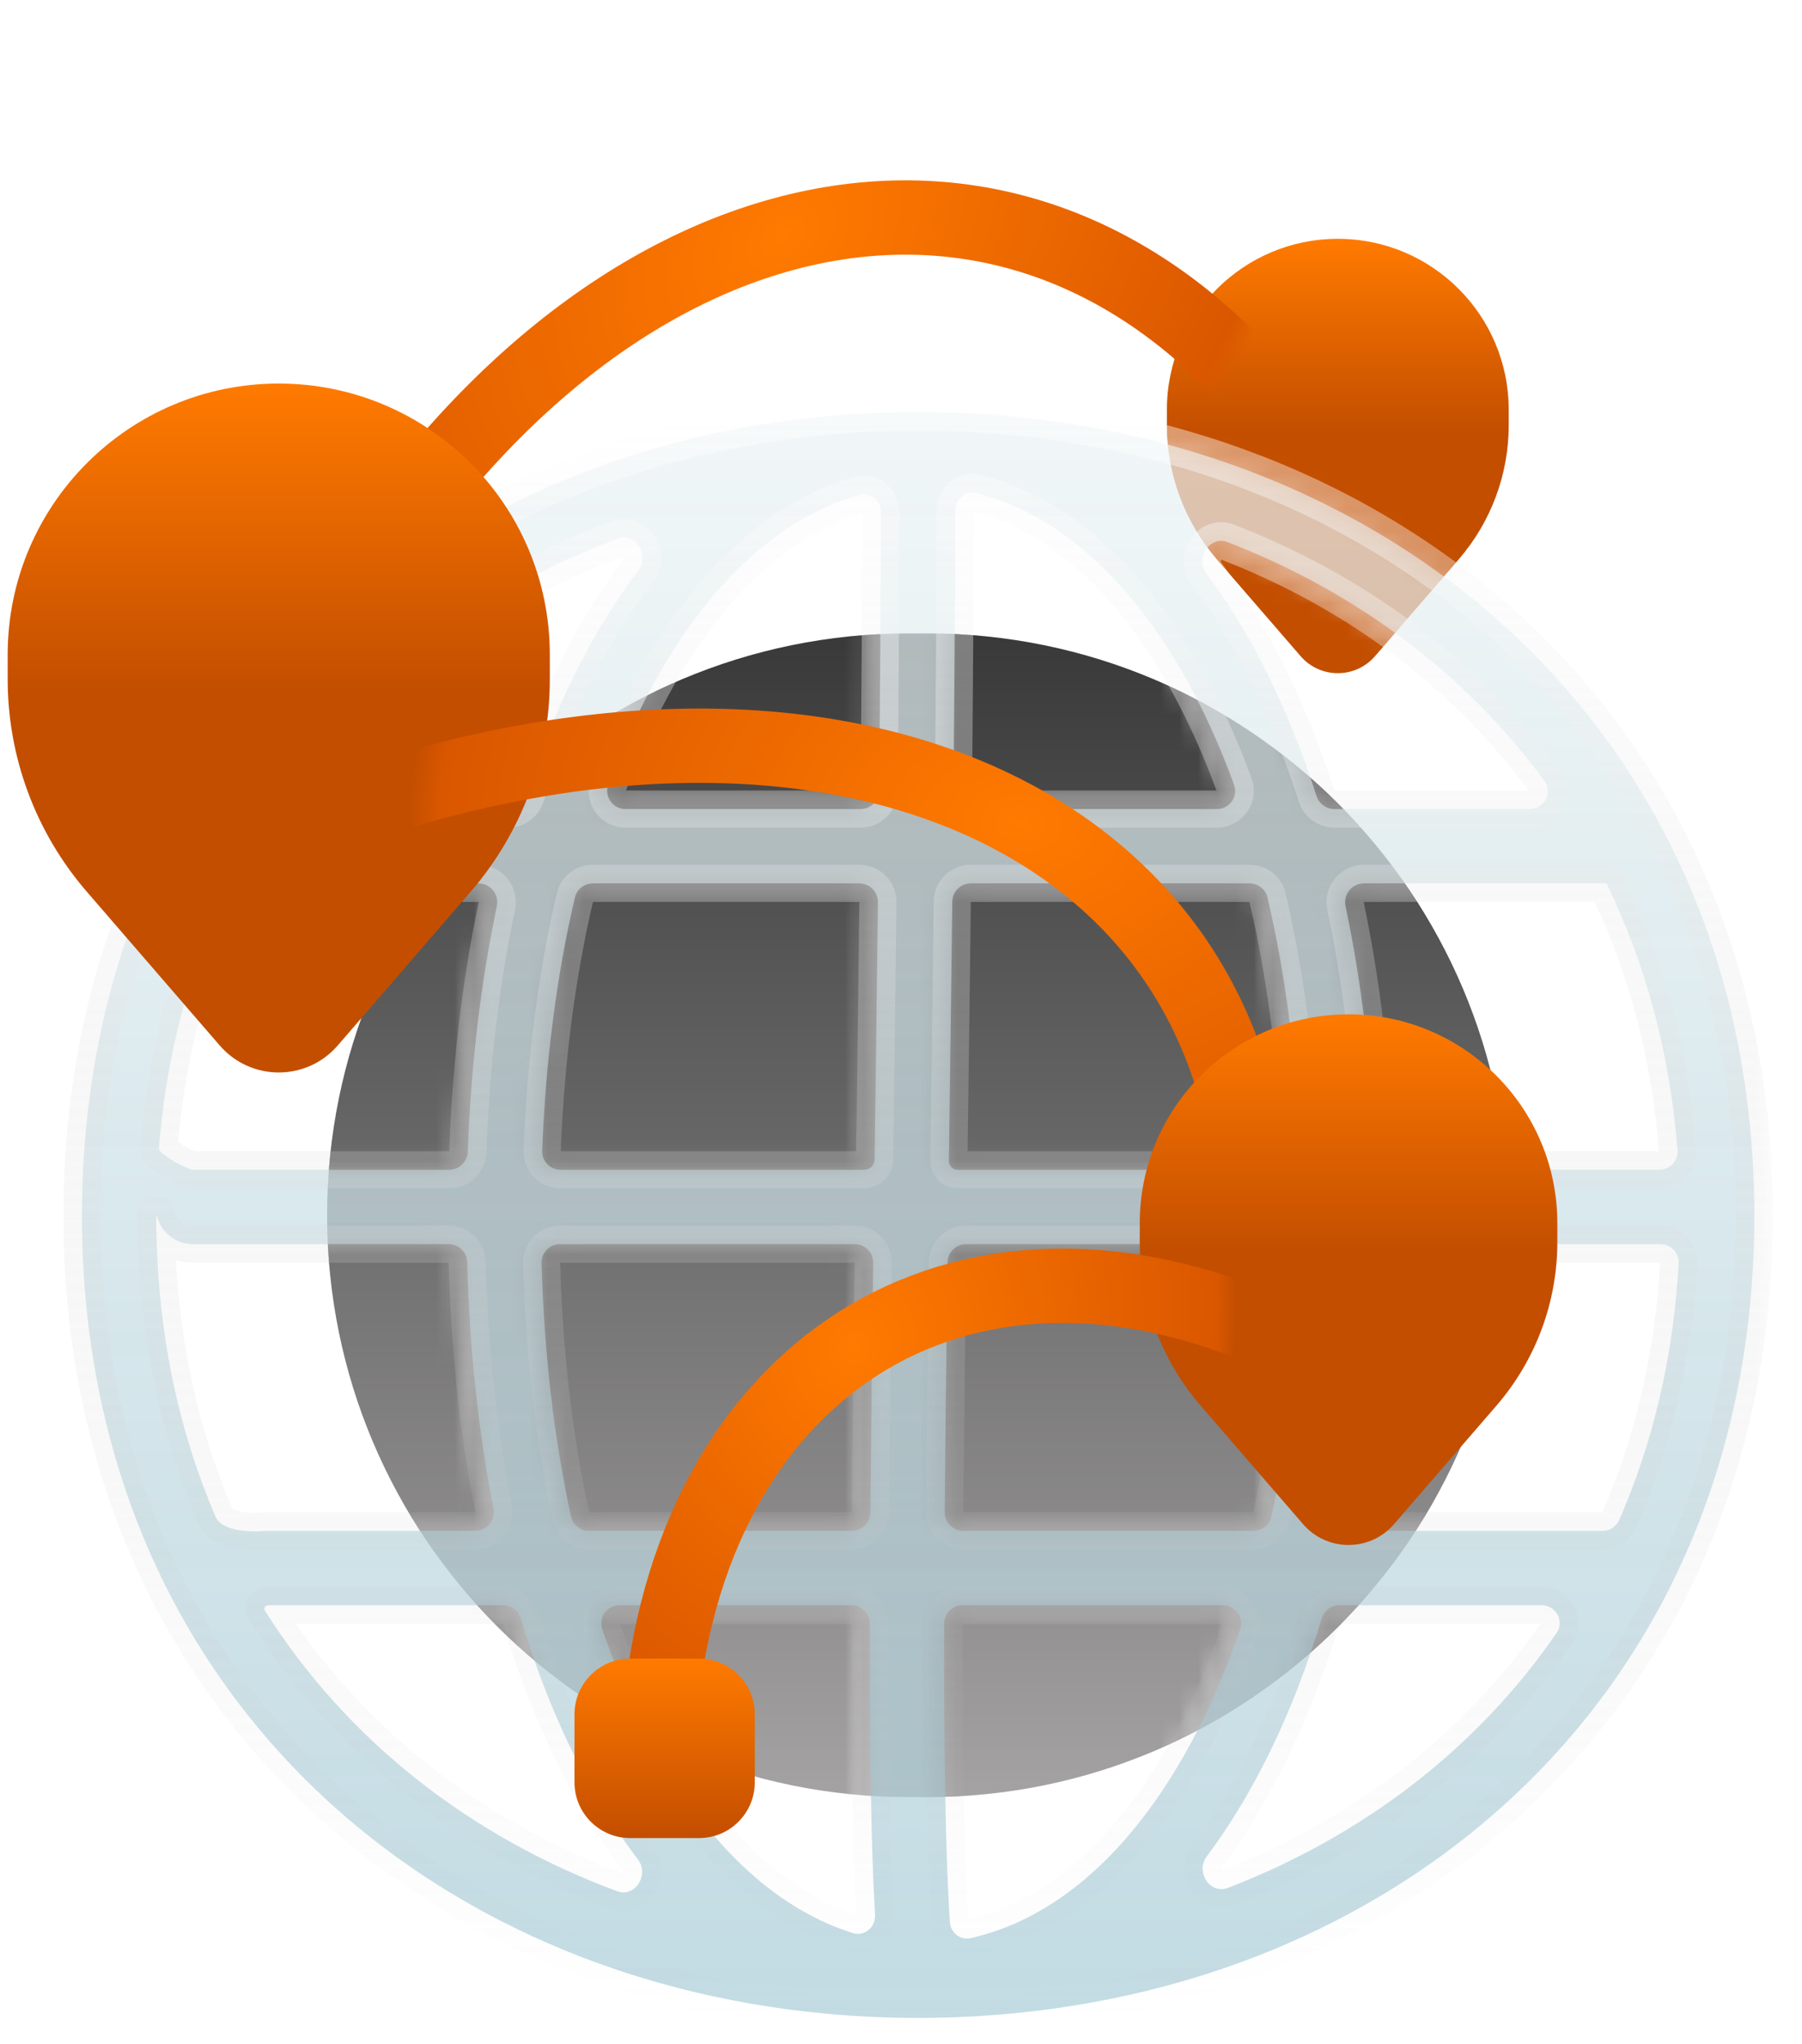
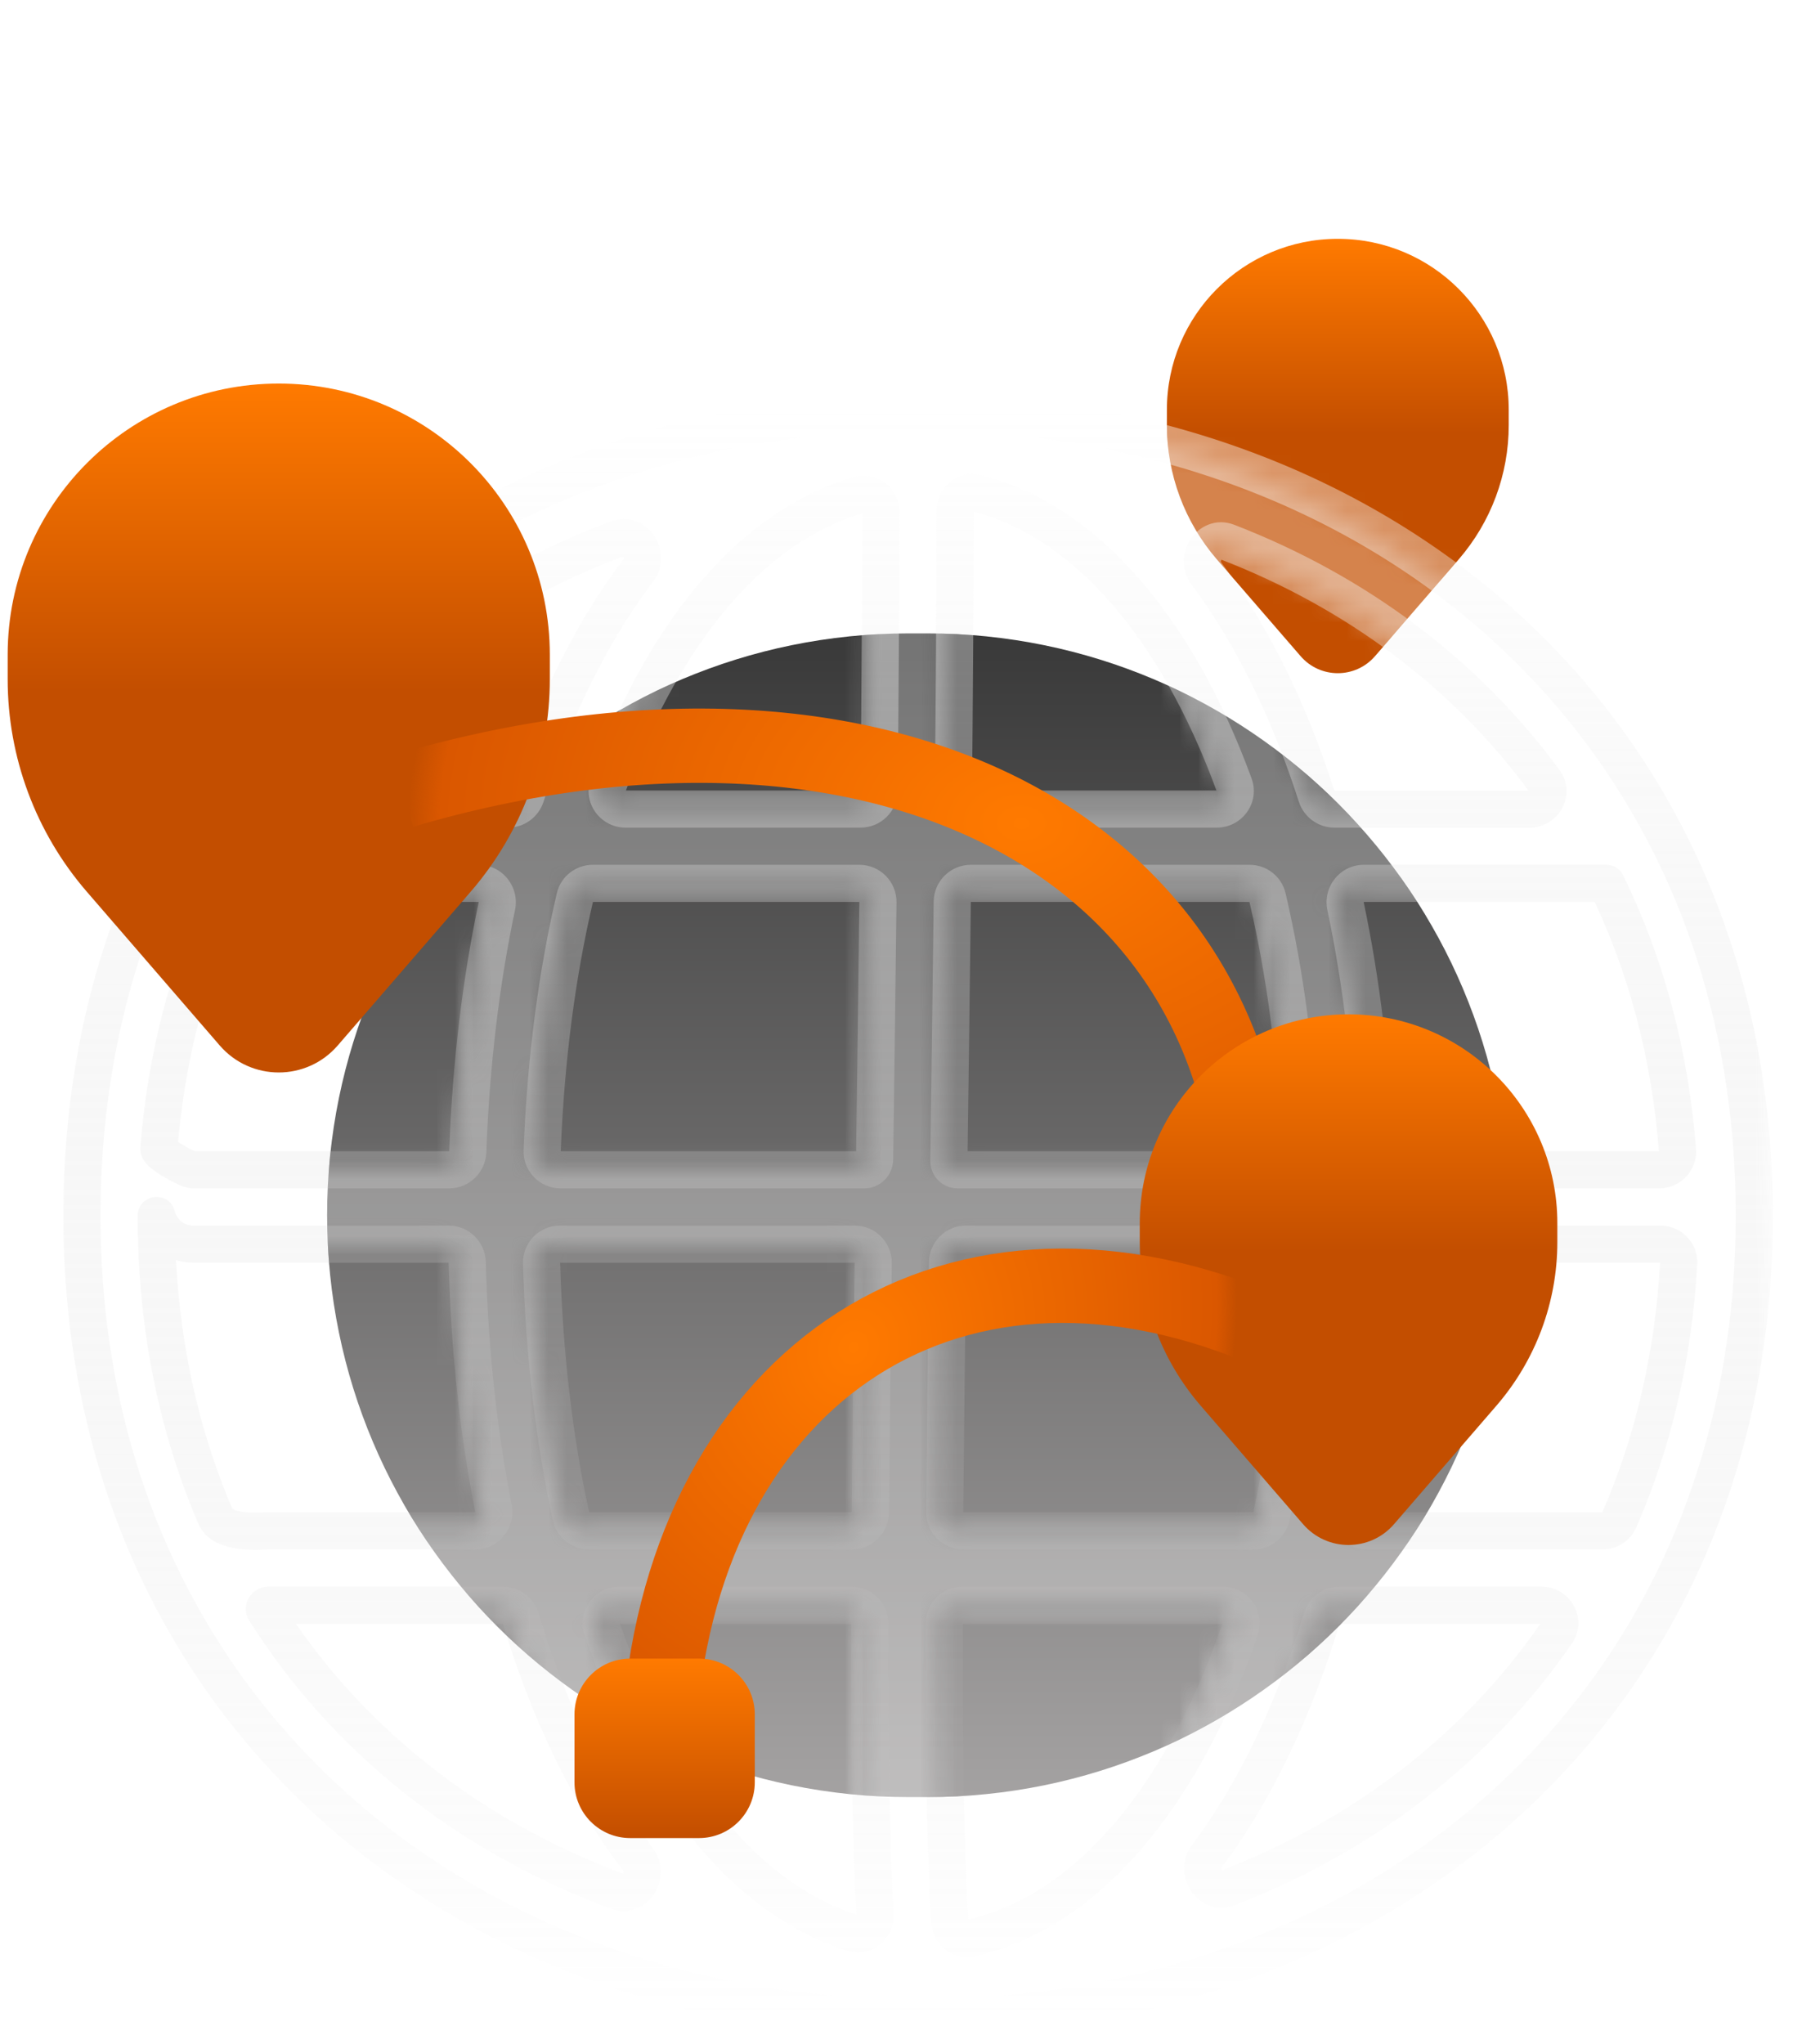
<svg xmlns="http://www.w3.org/2000/svg" width="97" height="110" viewBox="0 0 97 110" fill="none">
  <g clip-path="url(#clip0_1085_8336)">
    <mask id="mask0_1085_8336" style="mask-type:alpha" maskUnits="userSpaceOnUse" x="3" y="21" width="93" height="89">
      <path fill-rule="evenodd" clip-rule="evenodd" d="M47.079 62.398H47.075H47.031L47.079 62.398V62.398ZM46.084 61.953H30.184C30.378 57.02 30.984 52.53 31.917 48.539H46.258C46.205 53.128 46.144 57.619 46.084 61.953ZM49.422 21.17L49.535 21.171H49.538L49.585 21.17H49.587C49.656 21.17 49.725 21.171 49.794 21.172V21.172C74.798 21.34 95.432 38.478 95.432 65.423C95.432 92.371 74.795 109.42 49.803 109.592C49.731 109.593 49.659 109.594 49.587 109.594H49.585H49.528H49.526H49.421C24.259 109.594 3.411 92.51 3.411 65.423C3.411 38.343 24.251 21.17 49.422 21.17ZM69.021 67.953H52.004C51.971 70.434 51.941 72.846 51.914 75.176C51.89 77.322 51.869 79.394 51.853 81.384L67.462 81.383C68.335 77.373 68.882 72.88 69.021 67.953ZM65.798 87.383H51.821C51.808 94.155 51.887 99.615 52.125 103.303C56.001 102.403 59.788 99.383 62.868 93.971C63.964 92.045 64.951 89.844 65.798 87.383ZM45.852 81.383C45.868 79.362 45.89 77.266 45.914 75.108C45.941 72.796 45.971 70.407 46.003 67.953H30.152C30.292 72.88 30.839 77.373 31.712 81.383H45.852ZM30.146 67.953C30.146 67.953 30.145 67.953 30.145 67.953L30.145 67.953C30.146 67.953 30.146 67.953 30.146 67.953ZM33.364 87.35C33.364 87.35 33.364 87.351 33.364 87.351ZM45.82 87.383H33.375C34.222 89.844 35.209 92.045 36.305 93.971C39.134 98.941 42.561 101.895 46.1 103.04C45.878 99.147 45.809 93.768 45.821 87.385C45.821 87.385 45.821 87.384 45.821 87.383C45.821 87.383 45.82 87.383 45.82 87.383ZM45.821 87.385C45.821 87.384 45.821 87.384 45.821 87.384C45.821 87.383 45.821 87.383 45.821 87.383V87.385ZM25.58 81.362C24.769 77.247 24.278 72.763 24.151 67.964C24.15 67.96 24.15 67.959 24.149 67.958C24.149 67.957 24.148 67.956 24.147 67.954C24.146 67.953 24.145 67.953 24.145 67.953C24.145 67.953 24.145 67.953 24.145 67.953H10.385C10.067 67.953 9.761 67.904 9.473 67.812C9.733 72.705 10.79 77.184 12.506 81.19C12.525 81.204 12.624 81.281 12.941 81.342C13.339 81.419 13.828 81.418 14.226 81.39C14.297 81.385 14.368 81.383 14.44 81.383H25.572C25.572 81.383 25.572 81.383 25.572 81.383C25.573 81.383 25.573 81.383 25.573 81.383C25.573 81.383 25.573 81.383 25.574 81.383C25.574 81.383 25.574 81.383 25.573 81.383C25.573 81.383 25.573 81.383 25.573 81.383C25.574 81.382 25.575 81.381 25.576 81.38C25.578 81.377 25.58 81.374 25.58 81.371L25.581 81.369C25.581 81.368 25.581 81.366 25.58 81.362ZM25.573 81.383C25.573 81.383 25.573 81.383 25.572 81.383C25.573 81.383 25.573 81.383 25.573 81.383C25.573 81.383 25.573 81.383 25.573 81.383ZM33.534 100.826C33.535 100.825 33.536 100.824 33.536 100.823C33.556 100.793 33.565 100.758 33.565 100.732C33.566 100.72 33.564 100.712 33.562 100.706C33.56 100.7 33.556 100.691 33.547 100.678C32.67 99.523 31.851 98.274 31.091 96.939C29.501 94.147 28.151 90.948 27.074 87.394C27.073 87.389 27.07 87.386 27.067 87.384C27.067 87.383 27.066 87.383 27.066 87.383C27.066 87.383 27.066 87.383 27.066 87.383H15.926C20.177 93.522 26.28 98.122 33.534 100.826ZM33.57 100.84C33.571 100.84 33.571 100.84 33.572 100.84ZM72.099 87.394C71.023 90.948 69.672 94.147 68.083 96.939C67.361 98.207 66.585 99.399 65.757 100.505C65.748 100.518 65.744 100.527 65.742 100.533C65.74 100.539 65.739 100.547 65.739 100.559C65.739 100.584 65.749 100.619 65.768 100.649C65.769 100.65 65.769 100.65 65.77 100.651C72.822 97.925 78.757 93.391 82.916 87.383H72.108C72.108 87.383 72.107 87.383 72.106 87.384C72.105 87.385 72.104 87.386 72.103 87.387C72.102 87.389 72.1 87.391 72.099 87.394ZM86.253 81.383C88.001 77.365 89.084 72.869 89.361 67.953H75.028V67.953C75.028 67.953 75.028 67.954 75.027 67.954C75.025 67.956 75.025 67.957 75.024 67.958C75.024 67.959 75.023 67.96 75.023 67.964C74.895 72.763 74.404 77.247 73.594 81.362C73.593 81.366 73.593 81.368 73.593 81.369C73.593 81.369 73.593 81.37 73.593 81.371C73.593 81.371 73.593 81.371 73.593 81.371C73.594 81.374 73.595 81.377 73.598 81.38C73.599 81.381 73.6 81.382 73.601 81.383C73.6 81.383 73.6 81.383 73.6 81.383C73.6 81.383 73.599 81.383 73.599 81.383C73.598 81.382 73.599 81.383 73.601 81.383C73.601 81.383 73.601 81.383 73.601 81.383C73.602 81.383 73.602 81.383 73.601 81.383H86.253ZM73.601 81.383C73.601 81.383 73.601 81.383 73.601 81.383C73.601 81.383 73.601 81.383 73.601 81.383C73.601 81.383 73.601 81.383 73.601 81.383ZM52.085 61.953C52.144 57.624 52.205 53.131 52.259 48.539L67.257 48.539C68.19 52.53 68.796 57.019 68.989 61.953H52.085ZM68.996 61.953C68.996 61.953 68.997 61.953 68.997 61.953L68.997 61.953C68.996 61.953 68.996 61.953 68.996 61.953C68.996 61.953 68.996 61.953 68.996 61.953ZM73.407 48.56C74.273 52.662 74.817 57.141 74.993 61.942C74.993 61.946 74.994 61.947 74.994 61.948C74.995 61.949 74.995 61.95 74.996 61.95C74.996 61.951 74.997 61.951 74.997 61.952C74.999 61.953 74.999 61.953 74.999 61.953H89.298C88.914 57.031 87.714 52.538 85.842 48.539H73.415C73.416 48.539 73.416 48.539 73.415 48.539C73.415 48.539 73.415 48.539 73.415 48.539C73.415 48.539 73.415 48.539 73.415 48.539C73.415 48.539 73.415 48.539 73.414 48.539C73.414 48.539 73.413 48.539 73.413 48.539L73.413 48.539C73.413 48.539 73.413 48.539 73.414 48.539M82.274 42.539H71.826C71.826 42.539 71.826 42.539 71.826 42.539C71.826 42.539 71.826 42.538 71.825 42.538C71.822 42.536 71.819 42.533 71.818 42.527C70.791 39.328 69.537 36.429 68.084 33.869C67.357 32.587 66.574 31.382 65.739 30.265C65.729 30.252 65.725 30.243 65.724 30.237C65.722 30.231 65.72 30.223 65.72 30.212C65.721 30.186 65.73 30.151 65.75 30.122C65.75 30.121 65.751 30.12 65.751 30.12C72.456 32.718 78.152 36.957 82.274 42.539ZM65.479 42.539H52.323C52.371 37.595 52.406 32.568 52.417 27.536C56.186 28.521 59.861 31.536 62.866 36.83C63.828 38.525 64.706 40.431 65.479 42.539ZM46.417 27.63C46.406 32.631 46.371 37.624 46.323 42.539L33.695 42.539C34.468 40.431 35.346 38.525 36.307 36.83C39.222 31.695 42.769 28.703 46.417 27.63ZM27.356 42.528C28.383 39.328 29.636 36.429 31.089 33.869C31.855 32.52 32.681 31.257 33.566 30.091C33.575 30.078 33.579 30.069 33.581 30.064C33.583 30.057 33.584 30.049 33.584 30.038C33.584 30.012 33.575 29.977 33.556 29.947C33.555 29.946 33.554 29.945 33.554 29.944C26.649 32.524 20.785 36.828 16.568 42.539H27.347C27.347 42.539 27.348 42.539 27.349 42.538C27.352 42.536 27.354 42.533 27.356 42.528ZM14.838 48.539C14.71 48.539 14.584 48.531 14.46 48.515C14.094 48.469 13.661 48.455 13.314 48.515C13.067 48.557 12.979 48.615 12.957 48.632C11.173 52.472 10.007 56.766 9.586 61.456C9.664 61.509 9.757 61.567 9.86 61.627C10.047 61.736 10.239 61.836 10.39 61.904C10.437 61.925 10.475 61.941 10.504 61.953H24.175C24.174 61.953 24.174 61.953 24.175 61.953C24.175 61.953 24.175 61.953 24.176 61.952C24.178 61.95 24.179 61.949 24.179 61.948L24.179 61.947C24.18 61.947 24.18 61.946 24.18 61.942C24.357 57.141 24.9 52.662 25.766 48.56C25.767 48.557 25.767 48.555 25.767 48.554C25.767 48.553 25.767 48.552 25.767 48.551C25.766 48.549 25.765 48.545 25.762 48.542C25.761 48.54 25.759 48.539 25.759 48.539C25.759 48.539 25.759 48.539 25.759 48.539C25.759 48.539 25.759 48.539 25.759 48.539C25.759 48.539 25.759 48.539 25.758 48.539C25.759 48.539 25.759 48.539 25.759 48.539M69.027 67.953C69.028 67.953 69.028 67.953 69.028 67.953C69.028 67.953 69.028 67.953 69.028 67.953C69.028 67.953 69.028 67.953 69.027 67.953Z" fill="white" />
    </mask>
    <g mask="url(#mask0_1085_8336)">
      <g opacity="0.7" filter="url(#filter0_f_1085_8336)">
-         <path d="M48.92 96.711H49.901C67.194 96.711 81.213 82.692 81.213 65.399C81.213 48.105 67.194 34.086 49.901 34.086H48.92C31.627 34.086 17.608 48.105 17.608 65.399C17.608 82.692 31.627 96.711 48.92 96.711Z" fill="url(#paint0_linear_1085_8336)" />
+         <path d="M48.92 96.711H49.901C67.194 96.711 81.213 82.692 81.213 65.399C81.213 48.105 67.194 34.086 49.901 34.086H48.92C31.627 34.086 17.608 48.105 17.608 65.399C17.608 82.692 31.627 96.711 48.92 96.711" fill="url(#paint0_linear_1085_8336)" />
        <path d="M81.213 22.052C81.213 16.971 77.094 12.852 72.013 12.852C66.932 12.852 62.813 16.971 62.813 22.052V22.884C62.813 25.531 63.766 28.09 65.497 30.092L70.011 35.312C71.067 36.533 72.959 36.533 74.015 35.312L78.529 30.092C80.26 28.09 81.213 25.531 81.213 22.884V22.052Z" fill="url(#paint1_linear_1085_8336)" />
      </g>
    </g>
    <mask id="mask1_1085_8336" style="mask-type:alpha" maskUnits="userSpaceOnUse" x="0" y="0" width="97" height="110">
      <path fill-rule="evenodd" clip-rule="evenodd" d="M96.932 0H0.932V110H96.932V0ZM69.532 67.97C69.547 67.412 69.097 66.953 68.538 66.953H51.515C50.968 66.953 50.522 67.393 50.515 67.94C50.482 70.421 50.451 72.834 50.425 75.165C50.4 77.311 50.379 79.385 50.364 81.376C50.362 81.615 50.444 81.835 50.583 82.008C50.767 82.237 51.048 82.383 51.364 82.383H66.978C67.444 82.383 67.848 82.062 67.947 81.608C68.836 77.526 69.391 72.962 69.532 67.97ZM66.266 87.676C66.485 87.038 66.004 86.383 65.329 86.383H51.332C50.781 86.383 50.334 86.83 50.333 87.381C50.319 94.195 50.398 99.711 50.643 103.437C50.68 104.008 51.197 104.425 51.756 104.301C56.026 103.349 60.052 100.08 63.248 94.466C64.383 92.472 65.398 90.202 66.266 87.676ZM46.425 75.12C46.4 77.277 46.379 79.371 46.363 81.39C46.359 81.94 45.913 82.383 45.363 82.383H31.217C30.974 82.383 30.747 82.295 30.571 82.147C30.412 82.011 30.295 81.825 30.248 81.608C29.358 77.526 28.804 72.962 28.663 67.97C28.648 67.412 29.099 66.953 29.657 66.953H45.514C46.072 66.953 46.522 67.409 46.514 67.967L46.463 71.894L46.425 75.12ZM46.332 87.387C46.333 86.834 45.885 86.383 45.331 86.383H32.866C32.191 86.383 31.71 87.038 31.929 87.676C32.797 90.202 33.812 92.472 34.947 94.466C37.888 99.633 41.533 102.814 45.423 104.029C46.055 104.226 46.651 103.703 46.613 103.042C46.39 99.177 46.319 93.802 46.332 87.387ZM23.656 66.953C24.202 66.953 24.646 67.391 24.661 67.937C24.788 72.686 25.273 77.114 26.072 81.169C26.195 81.795 25.721 82.383 25.083 82.383H13.95L13.915 82.383C13.879 82.384 13.843 82.385 13.808 82.388C12.938 82.449 11.454 82.415 11.11 81.614C9.055 76.826 7.921 71.395 7.921 65.423C7.921 65.408 7.947 65.406 7.95 65.42C8.161 66.299 8.952 66.953 9.896 66.953H23.656ZM13.95 86.383C13.802 86.383 13.691 86.55 13.77 86.675C18.169 93.646 24.79 98.825 32.73 101.776C33.694 102.134 34.476 100.893 33.854 100.074C33.006 98.956 32.21 97.744 31.471 96.445C29.923 93.725 28.6 90.597 27.542 87.105C27.413 86.678 27.022 86.383 26.576 86.383H13.95ZM66.724 96.445C68.272 93.725 69.595 90.597 70.653 87.105C70.711 86.914 70.821 86.75 70.964 86.627C71.142 86.473 71.372 86.383 71.619 86.383H82.483C83.266 86.383 83.74 87.24 83.296 87.884C79.005 94.112 72.874 98.796 65.606 101.597C64.645 101.968 63.85 100.732 64.467 99.906C65.268 98.836 66.022 97.679 66.724 96.445ZM88.884 66.953C89.449 66.953 89.903 67.421 89.872 67.986C89.59 73.03 88.478 77.656 86.674 81.796C86.518 82.155 86.162 82.383 85.77 82.383H73.112C72.474 82.383 72 81.795 72.123 81.169C72.922 77.114 73.408 72.686 73.534 67.937C73.549 67.391 73.993 66.953 74.539 66.953H88.884ZM51.056 62.953C50.795 62.953 50.585 62.74 50.589 62.479L50.598 61.82L50.611 60.85C50.665 56.858 50.721 52.735 50.77 48.528C50.776 47.98 51.222 47.539 51.77 47.539H66.773C67.232 47.539 67.633 47.852 67.738 48.299C68.69 52.365 69.304 56.925 69.5 61.926C69.522 62.489 69.069 62.953 68.506 62.953H51.056ZM72.926 47.539C72.283 47.539 71.807 48.138 71.94 48.767C72.793 52.808 73.33 57.23 73.505 61.98C73.524 62.521 73.967 62.953 74.51 62.953H88.822C89.395 62.953 89.852 62.472 89.808 61.9C89.399 56.618 88.07 51.806 85.985 47.544C85.984 47.541 85.981 47.539 85.978 47.539H72.926ZM82.642 42.016C83.113 42.658 82.642 43.539 81.846 43.539H71.337C70.897 43.539 70.511 43.252 70.376 42.833C69.368 39.691 68.141 36.856 66.726 34.362C66.017 33.114 65.257 31.945 64.448 30.863C63.831 30.038 64.627 28.803 65.588 29.174C72.501 31.846 78.388 36.227 82.642 42.016ZM65.941 42.23C66.176 42.87 65.694 43.539 65.011 43.539H51.834C51.278 43.539 50.828 43.085 50.834 42.529C50.882 37.567 50.917 32.523 50.928 27.473C50.93 26.861 51.476 26.391 52.07 26.54C56.221 27.584 60.128 30.842 63.247 36.337C64.244 38.093 65.148 40.062 65.941 42.23ZM45.834 43.539C46.382 43.539 46.828 43.098 46.834 42.549C46.881 37.611 46.916 32.592 46.928 27.566C46.929 26.941 46.363 26.467 45.762 26.637C41.747 27.776 37.976 31.003 34.948 36.337C33.952 38.093 33.047 40.062 32.254 42.23C32.02 42.87 32.502 43.539 33.184 43.539H45.834ZM26.858 43.539C27.297 43.539 27.685 43.252 27.819 42.833C28.827 39.691 30.054 36.856 31.47 34.362C32.215 33.05 33.018 31.824 33.873 30.695C34.495 29.876 33.712 28.636 32.748 28.995C25.091 31.849 18.66 36.779 14.263 43.388C14.22 43.452 14.271 43.539 14.349 43.539H26.858ZM11.572 48.185C11.927 47.424 13.263 47.418 14.096 47.523C14.179 47.534 14.263 47.539 14.349 47.539H25.269C25.912 47.539 26.388 48.138 26.255 48.767C25.402 52.808 24.865 57.23 24.69 61.98C24.67 62.521 24.227 62.953 23.686 62.953H9.896C9.614 62.953 8.041 62.097 8.062 61.817C8.458 56.83 9.674 52.264 11.572 48.185ZM30.457 48.299C30.561 47.852 30.963 47.539 31.422 47.539H45.769C46.326 47.539 46.775 47.994 46.769 48.551C46.751 50.139 46.731 51.716 46.711 53.278C46.671 56.381 46.63 59.428 46.589 62.4C46.586 62.603 46.476 62.78 46.312 62.876C46.229 62.925 46.132 62.953 46.029 62.953H29.689C29.126 62.953 28.673 62.489 28.695 61.926C28.891 56.925 29.505 52.365 30.457 48.299ZM49.098 22.171L49.293 22.172C73.829 22.335 93.942 39.102 93.942 65.423C93.942 91.745 73.828 108.426 49.302 108.592L49.098 108.594H49.038H48.932C24.238 108.594 3.921 91.877 3.921 65.423C3.921 38.974 24.232 22.171 48.932 22.171L49.047 22.171L49.098 22.171Z" fill="#D9D9D9" />
    </mask>
    <g mask="url(#mask1_1085_8336)">
      <path d="M48.92 96.711H49.901C67.194 96.711 81.213 82.692 81.213 65.399C81.213 48.105 67.194 34.086 49.901 34.086H48.92C31.627 34.086 17.608 48.105 17.608 65.399C17.608 82.692 31.627 96.711 48.92 96.711Z" fill="url(#paint2_linear_1085_8336)" />
      <path d="M81.213 22.052C81.213 16.971 77.094 12.852 72.013 12.852C66.932 12.852 62.813 16.971 62.813 22.052V22.884C62.813 25.531 63.766 28.09 65.497 30.092L70.011 35.312C71.067 36.533 72.959 36.533 74.015 35.312L78.529 30.092C80.26 28.09 81.213 25.531 81.213 22.884V22.052Z" fill="url(#paint3_linear_1085_8336)" />
    </g>
-     <path fill-rule="evenodd" clip-rule="evenodd" d="M70.021 67.97C70.037 67.412 69.586 66.953 69.027 66.953H52.004C51.457 66.953 51.011 67.393 51.004 67.94C50.971 70.421 50.941 72.834 50.914 75.165C50.89 77.311 50.869 79.385 50.853 81.376C50.849 81.931 51.298 82.383 51.853 82.383H67.468C67.933 82.383 68.338 82.062 68.436 81.608C69.326 77.526 69.88 72.962 70.021 67.97ZM66.755 87.676C66.974 87.038 66.493 86.383 65.819 86.383H51.821C51.27 86.383 50.823 86.83 50.822 87.381C50.809 94.195 50.887 99.711 51.132 103.437C51.169 104.008 51.686 104.425 52.245 104.301C56.515 103.349 60.541 100.08 63.737 94.466C64.872 92.472 65.888 90.202 66.755 87.676ZM46.914 75.12C46.89 77.277 46.869 79.371 46.853 81.39C46.848 81.94 46.402 82.383 45.852 82.383H31.706C31.241 82.383 30.836 82.062 30.737 81.608C29.848 77.526 29.293 72.962 29.152 67.97C29.137 67.412 29.588 66.953 30.146 66.953H46.003C46.561 66.953 47.011 67.409 47.003 67.967C46.971 70.42 46.941 72.809 46.914 75.12ZM46.821 87.387C46.822 86.834 46.374 86.383 45.821 86.383H33.355C32.68 86.383 32.199 87.038 32.418 87.676C33.286 90.202 34.301 92.472 35.436 94.466C38.377 99.633 42.022 102.814 45.913 104.029C46.544 104.226 47.14 103.703 47.102 103.042C46.879 99.177 46.809 93.802 46.821 87.387ZM24.145 66.953C24.691 66.953 25.136 67.391 25.15 67.937C25.277 72.686 25.762 77.114 26.561 81.169C26.684 81.795 26.21 82.383 25.572 82.383H14.44C14.392 82.383 14.344 82.385 14.297 82.388C13.427 82.449 11.943 82.415 11.6 81.614C9.544 76.826 8.411 71.395 8.411 65.423C8.411 65.408 8.436 65.406 8.44 65.42C8.65 66.299 9.441 66.953 10.385 66.953H24.145ZM14.44 86.383C14.291 86.383 14.181 86.55 14.259 86.675C18.658 93.646 25.279 98.825 33.219 101.776C34.183 102.134 34.965 100.893 34.343 100.074C33.495 98.957 32.699 97.744 31.96 96.445C30.412 93.725 29.089 90.597 28.031 87.105C27.902 86.678 27.511 86.383 27.066 86.383H14.44ZM67.214 96.445C68.762 93.725 70.084 90.597 71.142 87.105C71.272 86.678 71.662 86.383 72.108 86.383H82.972C83.755 86.383 84.229 87.24 83.785 87.885C79.495 94.112 73.363 98.796 66.096 101.597C65.134 101.968 64.339 100.732 64.957 99.907C65.757 98.836 66.511 97.679 67.214 96.445ZM89.373 66.953C89.938 66.953 90.392 67.421 90.361 67.986C90.08 73.03 88.968 77.656 87.164 81.796C87.007 82.155 86.651 82.383 86.259 82.383H73.601C72.964 82.383 72.489 81.795 72.612 81.169C73.411 77.114 73.897 72.686 74.023 67.937C74.038 67.391 74.483 66.953 75.028 66.953H89.373ZM51.545 62.953C51.285 62.953 51.074 62.74 51.078 62.479C51.139 57.984 51.203 53.31 51.259 48.528C51.265 47.98 51.711 47.539 52.259 47.539H67.262C67.722 47.539 68.123 47.852 68.227 48.299C69.179 52.365 69.793 56.926 69.989 61.926C70.011 62.489 69.558 62.953 68.996 62.953H51.545ZM73.415 47.539C72.772 47.539 72.296 48.138 72.429 48.767C73.282 52.808 73.819 57.23 73.994 61.98C74.014 62.521 74.457 62.953 74.999 62.953H89.311C89.884 62.953 90.341 62.472 90.297 61.901C89.888 56.618 88.559 51.806 86.475 47.544C86.473 47.541 86.47 47.539 86.467 47.539H73.415ZM83.131 42.016C83.602 42.658 83.131 43.539 82.335 43.539H71.826C71.387 43.539 71 43.252 70.865 42.833C69.857 39.691 68.63 36.856 67.215 34.363C66.506 33.114 65.746 31.945 64.938 30.863C64.321 30.038 65.116 28.803 66.078 29.174C72.991 31.846 78.878 36.227 83.131 42.016ZM66.43 42.23C66.665 42.87 66.183 43.539 65.501 43.539H52.323C51.767 43.539 51.318 43.085 51.323 42.529C51.371 37.567 51.406 32.523 51.417 27.473C51.419 26.861 51.965 26.391 52.559 26.54C56.71 27.584 60.617 30.843 63.736 36.337C64.733 38.093 65.637 40.062 66.43 42.23ZM46.323 43.539C46.871 43.539 47.317 43.098 47.323 42.549C47.371 37.611 47.406 32.592 47.417 27.566C47.419 26.941 46.852 26.467 46.252 26.637C42.236 27.776 38.465 31.003 35.438 36.337C34.441 38.093 33.536 40.062 32.743 42.23C32.509 42.87 32.99 43.539 33.673 43.539H46.323ZM27.347 43.539C27.787 43.539 28.174 43.252 28.308 42.833C29.317 39.691 30.544 36.856 31.959 34.363C32.704 33.05 33.507 31.824 34.362 30.695C34.984 29.876 34.202 28.636 33.238 28.995C25.581 31.849 19.149 36.779 14.752 43.388C14.709 43.452 14.761 43.539 14.838 43.539H27.347ZM12.062 48.185C12.416 47.424 13.752 47.418 14.585 47.523C14.668 47.534 14.752 47.539 14.838 47.539H25.758C26.402 47.539 26.877 48.138 26.744 48.767C25.892 52.808 25.355 57.23 25.18 61.98C25.16 62.521 24.717 62.953 24.175 62.953H10.385C10.104 62.953 8.53 62.097 8.552 61.817C8.947 56.831 10.163 52.264 12.062 48.185ZM30.946 48.299C31.051 47.852 31.452 47.539 31.912 47.539H46.258C46.815 47.539 47.265 47.994 47.258 48.551C47.203 53.293 47.14 57.932 47.079 62.398V62.4C47.074 62.706 46.825 62.953 46.519 62.953H30.178C29.615 62.953 29.162 62.489 29.184 61.926C29.38 56.926 29.994 52.365 30.946 48.299ZM49.587 22.171C49.652 22.171 49.717 22.171 49.782 22.172C74.318 22.335 94.432 39.102 94.432 65.423C94.432 91.745 74.317 108.426 49.791 108.592C49.723 108.593 49.655 108.594 49.587 108.594H49.527H49.421C24.727 108.594 4.411 91.877 4.411 65.423C4.411 38.974 24.722 22.171 49.421 22.171L49.536 22.171L49.587 22.171Z" fill="url(#paint4_linear_1085_8336)" />
    <mask id="mask2_1085_8336" style="mask-type:luminance" maskUnits="userSpaceOnUse" x="2" y="20" width="94" height="90">
      <path d="M95.432 20.594H2.432V109.594H95.432V20.594Z" fill="white" />
      <path fill-rule="evenodd" clip-rule="evenodd" d="M70.021 67.97C70.037 67.411 69.586 66.953 69.027 66.953H52.004C51.457 66.953 51.011 67.393 51.004 67.94C50.971 70.421 50.941 72.834 50.914 75.165C50.89 77.311 50.869 79.384 50.853 81.376C50.849 81.931 51.298 82.383 51.853 82.383H67.468C67.933 82.383 68.338 82.062 68.436 81.608C69.326 77.525 69.88 72.962 70.021 67.97ZM66.755 87.676C66.974 87.038 66.493 86.383 65.819 86.383H51.821C51.27 86.383 50.823 86.83 50.822 87.381C50.809 94.195 50.887 99.711 51.132 103.437C51.169 104.008 51.686 104.425 52.245 104.301C56.515 103.349 60.541 100.08 63.737 94.466C64.872 92.472 65.888 90.202 66.755 87.676ZM46.914 75.12C46.89 77.277 46.869 79.371 46.853 81.39C46.848 81.939 46.402 82.383 45.852 82.383H31.706C31.241 82.383 30.836 82.062 30.737 81.608C29.848 77.525 29.293 72.962 29.152 67.97C29.137 67.411 29.588 66.953 30.146 66.953H46.003C46.561 66.953 47.011 67.409 47.003 67.966C46.971 70.42 46.941 72.808 46.914 75.12ZM46.821 87.387C46.822 86.833 46.374 86.383 45.821 86.383H33.355C32.68 86.383 32.199 87.038 32.418 87.676C33.286 90.202 34.301 92.472 35.436 94.466C38.377 99.633 42.022 102.814 45.913 104.029C46.544 104.226 47.14 103.703 47.102 103.042C46.879 99.177 46.809 93.801 46.821 87.387ZM24.145 66.953C24.691 66.953 25.136 67.391 25.15 67.937C25.277 72.686 25.762 77.114 26.561 81.169C26.684 81.794 26.21 82.383 25.572 82.383H14.44C14.392 82.383 14.344 82.384 14.297 82.388C13.427 82.449 11.943 82.414 11.6 81.613C9.544 76.825 8.411 71.395 8.411 65.423C8.411 65.408 8.436 65.406 8.44 65.42C8.65 66.299 9.441 66.953 10.385 66.953H24.145ZM14.44 86.383C14.291 86.383 14.181 86.55 14.259 86.675C18.658 93.646 25.279 98.824 33.219 101.776C34.183 102.134 34.965 100.893 34.343 100.074C33.495 98.956 32.699 97.743 31.96 96.445C30.412 93.725 29.089 90.596 28.031 87.104C27.902 86.678 27.511 86.383 27.066 86.383H14.44ZM67.214 96.445C68.762 93.725 70.084 90.596 71.142 87.104C71.272 86.678 71.662 86.383 72.108 86.383H82.972C83.755 86.383 84.229 87.239 83.785 87.884C79.495 94.112 73.363 98.796 66.096 101.597C65.134 101.968 64.339 100.732 64.957 99.906C65.757 98.835 66.511 97.679 67.214 96.445ZM89.373 66.953C89.938 66.953 90.392 67.421 90.361 67.986C90.08 73.03 88.968 77.655 87.164 81.796C87.007 82.155 86.651 82.383 86.259 82.383H73.601C72.964 82.383 72.489 81.794 72.612 81.169C73.411 77.114 73.897 72.686 74.023 67.937C74.038 67.391 74.483 66.953 75.028 66.953H89.373ZM51.545 62.953C51.285 62.953 51.074 62.74 51.078 62.479C51.139 57.984 51.203 53.309 51.259 48.528C51.265 47.98 51.711 47.539 52.259 47.539H67.262C67.722 47.539 68.123 47.852 68.227 48.299C69.179 52.364 69.793 56.925 69.989 61.926C70.011 62.488 69.558 62.953 68.996 62.953H51.545ZM73.415 47.539C72.772 47.539 72.296 48.138 72.429 48.767C73.282 52.807 73.819 57.23 73.994 61.979C74.014 62.521 74.457 62.953 74.999 62.953H89.311C89.884 62.953 90.341 62.472 90.297 61.9C89.888 56.618 88.559 51.806 86.475 47.544C86.473 47.541 86.47 47.539 86.467 47.539H73.415ZM83.131 42.016C83.602 42.657 83.131 43.539 82.335 43.539H71.826C71.387 43.539 71 43.252 70.865 42.833C69.857 39.691 68.63 36.856 67.215 34.362C66.506 33.114 65.746 31.945 64.938 30.863C64.321 30.038 65.116 28.802 66.078 29.174C72.991 31.846 78.878 36.226 83.131 42.016ZM66.43 42.229C66.665 42.87 66.183 43.539 65.501 43.539H52.323C51.767 43.539 51.318 43.085 51.323 42.529C51.371 37.566 51.406 32.522 51.417 27.473C51.419 26.861 51.965 26.391 52.559 26.54C56.71 27.584 60.617 30.842 63.736 36.337C64.733 38.093 65.637 40.062 66.43 42.229ZM46.323 43.539C46.871 43.539 47.317 43.097 47.323 42.549C47.371 37.61 47.406 32.592 47.417 27.565C47.419 26.941 46.852 26.467 46.252 26.637C42.236 27.776 38.465 31.003 35.438 36.337C34.441 38.093 33.536 40.062 32.743 42.229C32.509 42.87 32.99 43.539 33.673 43.539H46.323ZM27.347 43.539C27.787 43.539 28.174 43.252 28.308 42.833C29.317 39.691 30.544 36.856 31.959 34.362C32.704 33.049 33.507 31.824 34.362 30.695C34.984 29.875 34.202 28.635 33.238 28.994C25.581 31.849 19.149 36.779 14.752 43.387C14.709 43.452 14.761 43.539 14.838 43.539H27.347ZM12.062 48.185C12.416 47.424 13.752 47.418 14.585 47.523C14.668 47.534 14.752 47.539 14.838 47.539H25.758C26.402 47.539 26.877 48.138 26.744 48.767C25.892 52.807 25.355 57.23 25.18 61.979C25.16 62.521 24.717 62.953 24.175 62.953H10.385C10.104 62.953 8.53 62.097 8.552 61.816C8.947 56.83 10.163 52.264 12.062 48.185ZM30.946 48.299C31.051 47.852 31.452 47.539 31.912 47.539H46.258C46.815 47.539 47.265 47.994 47.258 48.55C47.203 53.293 47.14 57.931 47.079 62.398V62.4C47.074 62.706 46.825 62.953 46.519 62.953H30.178C29.615 62.953 29.162 62.488 29.184 61.926C29.38 56.925 29.994 52.364 30.946 48.299ZM49.587 22.17C49.652 22.17 49.717 22.171 49.782 22.172C74.318 22.334 94.432 39.102 94.432 65.423C94.432 91.745 74.317 108.426 49.791 108.592C49.723 108.593 49.655 108.594 49.587 108.594H49.527H49.421C24.727 108.594 4.411 91.877 4.411 65.423C4.411 38.973 24.722 22.17 49.421 22.17L49.536 22.171L49.587 22.17Z" fill="url(#paint5_linear_1085_8336)" />
    </mask>
    <g mask="url(#mask2_1085_8336)">
      <path d="M47.079 62.398L46.079 62.384V62.398H47.079ZM47.079 62.398L48.079 62.408V62.398L47.079 62.398ZM47.079 62.4L48.079 62.413V62.409L47.079 62.4ZM49.782 22.172L49.77 23.172L49.776 23.172L49.782 22.172ZM49.587 22.17V21.17H49.585L49.587 22.17ZM49.791 108.592L49.784 107.592L49.779 107.593L49.791 108.592ZM49.587 108.594L49.585 109.594H49.587V108.594ZM49.527 108.594L49.529 107.594H49.526L49.527 108.594ZM49.536 22.171L49.535 23.171H49.538L49.536 22.171ZM52.004 67.953H69.027V65.953H52.004L52.004 67.953ZM51.914 75.176C51.941 72.846 51.971 70.434 52.004 67.953L50.004 67.926C49.971 70.408 49.941 72.821 49.914 75.154L51.914 75.176ZM51.853 81.384C51.869 79.394 51.89 77.322 51.914 75.176L49.914 75.154C49.89 77.3 49.869 79.375 49.853 81.368L51.853 81.384ZM67.468 81.383L51.853 81.384L51.853 83.383H67.468V81.383ZM69.022 67.942C68.882 72.878 68.334 77.379 67.46 81.395L69.414 81.82C70.317 77.672 70.878 73.046 71.021 67.998L69.022 67.942ZM51.821 87.383H65.819V85.383H51.821V87.383ZM52.13 103.371C51.888 99.682 51.808 94.197 51.821 87.383L49.822 87.379C49.809 94.193 49.887 99.739 50.134 103.502L52.13 103.371ZM62.868 93.971C59.762 99.429 55.937 102.454 52.027 103.325L52.462 105.277C57.094 104.245 61.321 100.732 64.606 94.96L62.868 93.971ZM65.809 87.351C64.96 89.825 63.969 92.037 62.868 93.971L64.606 94.96C65.776 92.906 66.816 90.579 67.701 88.001L65.809 87.351ZM47.853 81.398C47.869 79.38 47.89 77.288 47.914 75.131L45.914 75.108C45.89 77.266 45.868 79.362 45.852 81.383L47.853 81.398ZM31.706 83.383H45.852V81.383H31.706V83.383ZM28.153 67.998C28.295 73.046 28.856 77.672 29.76 81.82L31.714 81.395C30.839 77.379 30.291 72.878 30.152 67.942L28.153 67.998ZM46.003 65.953H30.146V67.953H46.003V65.953ZM47.914 75.131C47.941 72.821 47.971 70.433 48.003 67.98L46.003 67.953C45.971 70.407 45.941 72.796 45.914 75.108L47.914 75.131ZM33.355 87.383H45.821V85.383H33.355V87.383ZM36.305 93.971C35.205 92.037 34.214 89.825 33.364 87.351L31.473 88.001C32.358 90.579 33.398 92.906 34.567 94.96L36.305 93.971ZM46.211 103.075C42.633 101.957 39.164 98.993 36.305 93.971L34.567 94.96C37.591 100.273 41.411 103.67 45.615 104.984L46.211 103.075ZM45.821 87.385C45.809 93.801 45.879 99.203 46.104 103.1L48.1 102.985C47.879 99.151 47.809 93.801 47.821 87.389L45.821 87.385ZM27.542 80.976C26.755 76.98 26.275 72.608 26.15 67.91L24.151 67.964C24.278 72.763 24.769 77.247 25.58 81.362L27.542 80.976ZM14.44 83.383H25.572V81.383H14.44V83.383ZM14.367 83.385C14.391 83.384 14.415 83.383 14.44 83.383V81.383C14.368 81.383 14.297 81.385 14.226 81.39L14.367 83.385ZM7.411 65.423C7.411 71.523 8.569 77.088 10.681 82.008L12.518 81.219C10.519 76.562 9.411 71.266 9.411 65.423H7.411ZM10.385 65.953C9.914 65.953 9.517 65.627 9.412 65.187L7.467 65.652C7.782 66.972 8.968 67.953 10.385 67.953V65.953ZM24.145 65.953H10.385V67.953H24.145V65.953ZM33.568 100.839C25.817 97.958 19.379 92.913 15.105 86.141L13.414 87.209C17.938 94.378 24.74 99.691 32.871 102.713L33.568 100.839ZM31.091 96.939C31.851 98.274 32.67 99.523 33.547 100.678L35.14 99.469C34.32 98.389 33.548 97.213 32.829 95.95L31.091 96.939ZM27.074 87.394C28.151 90.948 29.501 94.147 31.091 96.939L32.829 95.95C31.323 93.303 30.028 90.245 28.988 86.814L27.074 87.394ZM14.44 87.383H27.066V85.383H14.44V87.383ZM70.185 86.814C69.146 90.245 67.851 93.303 66.344 95.95L68.083 96.939C69.672 94.147 71.023 90.948 72.099 87.394L70.185 86.814ZM82.972 85.383H72.108V87.383H82.972V85.383ZM66.455 102.53C73.897 99.662 80.196 94.856 84.609 88.451L82.962 87.317C78.793 93.367 72.829 97.93 65.736 100.664L66.455 102.53ZM66.344 95.95C65.661 97.15 64.93 98.272 64.156 99.307L65.757 100.505C66.585 99.399 67.361 98.207 68.083 96.939L66.344 95.95ZM88.081 82.195C89.934 77.942 91.072 73.199 91.359 68.041L89.362 67.93C89.088 72.861 88.002 77.369 86.247 81.397L88.081 82.195ZM73.601 83.383H86.259V81.383H73.601V83.383ZM73.024 67.91C72.899 72.608 72.419 76.98 71.631 80.976L73.594 81.362C74.404 77.247 74.895 72.763 75.023 67.964L73.024 67.91ZM89.373 65.953H75.028V67.953H89.373V65.953ZM50.259 48.516C50.203 53.297 50.139 57.97 50.078 62.465L52.078 62.493C52.139 57.997 52.203 53.322 52.259 48.539L50.259 48.516ZM67.262 46.539H52.259L52.259 48.539L67.262 48.539V46.539ZM70.988 61.887C70.79 56.829 70.169 52.204 69.201 48.071L67.254 48.527C68.189 52.524 68.796 57.022 68.99 61.965L70.988 61.887ZM51.545 63.953H68.996V61.953H51.545V63.953ZM74.993 61.942C74.817 57.141 74.273 52.662 73.407 48.56L71.451 48.974C72.291 52.953 72.822 57.318 72.995 62.016L74.993 61.942ZM89.311 61.953H74.999V63.953H89.311V61.953ZM85.576 47.983C87.604 52.127 88.9 56.816 89.3 61.977L91.294 61.823C90.876 56.42 89.515 51.484 87.373 47.104L85.576 47.983ZM86.467 46.539H73.415V48.539H86.467V46.539ZM71.826 44.539H82.335V42.539H71.826L71.826 44.539ZM71.818 42.527C70.791 39.328 69.537 36.429 68.084 33.869L66.345 34.856C67.722 37.283 68.923 40.054 69.913 43.139L71.818 42.527ZM68.084 33.869C67.357 32.587 66.574 31.382 65.739 30.265L64.136 31.462C64.918 32.508 65.656 33.642 66.345 34.856L68.084 33.869ZM65.717 30.107C72.464 32.715 78.192 36.982 82.325 42.608L83.937 41.424C79.563 35.471 73.517 30.977 66.438 28.241L65.717 30.107ZM52.323 44.539H65.501V42.539H52.323V44.539ZM50.417 27.47C50.406 32.517 50.371 37.559 50.323 42.519L52.323 42.539C52.371 37.575 52.406 32.528 52.417 27.475L50.417 27.47ZM64.606 35.843C61.401 30.196 57.301 26.701 52.803 25.57L52.315 27.51C56.119 28.466 59.834 31.488 62.866 36.83L64.606 35.843ZM67.37 41.886C66.559 39.672 65.632 37.652 64.606 35.843L62.866 36.83C63.833 38.534 64.715 40.452 65.491 42.573L67.37 41.886ZM48.323 42.559C48.371 37.618 48.406 32.597 48.417 27.568L46.417 27.563C46.406 32.586 46.371 37.602 46.323 42.539L48.323 42.559ZM45.979 25.675C41.634 26.907 37.679 30.361 34.568 35.843L36.307 36.83C39.251 31.645 42.838 28.645 46.524 27.599L45.979 25.675ZM34.568 35.843C33.541 37.652 32.614 39.672 31.804 41.886L33.682 42.573C34.458 40.452 35.34 38.534 36.307 36.83L34.568 35.843ZM33.673 44.539H46.323L46.323 42.539L33.673 42.539V44.539ZM31.089 33.869C29.636 36.429 28.383 39.328 27.356 42.528L29.26 43.139C30.25 40.054 31.451 37.283 32.828 34.856L31.089 33.869ZM33.566 30.091C32.681 31.257 31.855 32.52 31.089 33.869L32.828 34.856C33.553 33.579 34.332 32.39 35.159 31.299L33.566 30.091ZM15.585 43.941C19.857 37.521 26.113 32.717 33.587 29.931L32.888 28.058C25.048 30.98 18.442 36.038 13.919 42.833L15.585 43.941ZM14.838 44.539H27.347V42.539H14.838V44.539ZM14.838 46.539C14.794 46.539 14.752 46.536 14.71 46.531L14.46 48.515C14.584 48.531 14.71 48.539 14.838 48.539V46.539ZM25.758 46.539H14.838V48.539H25.758V46.539ZM25.766 48.56C24.9 52.662 24.357 57.141 24.18 61.942L26.179 62.016C26.352 57.318 26.883 52.953 27.723 48.974L25.766 48.56ZM24.175 61.953H10.385V63.953H24.175V61.953ZM9.549 61.895C9.935 57.023 11.122 52.574 12.968 48.607L11.155 47.763C9.205 51.954 7.96 56.637 7.555 61.737L9.549 61.895ZM46.258 46.539H31.912V48.539H46.258V46.539ZM48.079 62.412C48.139 57.945 48.203 53.306 48.258 48.562L46.258 48.539C46.203 53.281 46.14 57.918 46.079 62.384L48.079 62.412ZM48.079 62.409V62.408L46.079 62.389V62.39L48.079 62.409ZM48.078 62.414L48.079 62.413L46.079 62.386L48.078 62.414ZM30.178 63.953H46.519V61.953H30.178V63.953ZM29.973 48.071C29.005 52.204 28.383 56.829 28.185 61.887L30.184 61.965C30.377 57.022 30.984 52.524 31.92 48.527L29.973 48.071ZM49.794 21.172C49.725 21.171 49.656 21.17 49.587 21.17V23.17C49.648 23.17 49.709 23.171 49.77 23.172L49.794 21.172ZM95.432 65.423C95.432 38.477 74.795 21.338 49.789 21.172L49.776 23.172C73.841 23.331 93.432 39.728 93.432 65.423H95.432ZM49.798 109.592C74.792 109.423 95.432 92.373 95.432 65.423H93.432C93.432 91.117 73.843 107.429 49.784 107.592L49.798 109.592ZM49.587 109.594C49.659 109.594 49.731 109.593 49.803 109.592L49.779 107.593C49.715 107.593 49.651 107.594 49.587 107.594V109.594ZM49.526 109.594H49.585L49.589 107.594H49.529L49.526 109.594ZM49.421 109.594H49.528L49.526 107.594H49.42L49.421 109.594ZM3.411 65.423C3.411 92.51 24.259 109.594 49.421 109.594L49.42 107.594C25.195 107.594 5.411 91.245 5.411 65.423H3.411ZM49.422 21.17C24.251 21.17 3.411 38.343 3.411 65.423H5.411C5.411 39.603 25.193 23.17 49.421 23.17L49.422 21.17ZM49.538 21.171L49.422 21.17L49.42 23.17L49.535 23.171L49.538 21.171ZM49.585 21.17L49.535 21.171L49.538 23.171L49.588 23.17L49.585 21.17ZM30.178 61.953C30.177 61.953 30.176 61.953 30.177 61.953C30.177 61.953 30.177 61.953 30.178 61.953C30.179 61.953 30.18 61.954 30.18 61.954C30.18 61.954 30.181 61.956 30.182 61.958C30.183 61.96 30.183 61.962 30.183 61.963C30.184 61.965 30.184 61.965 30.184 61.965L28.185 61.887C28.141 63.024 29.055 63.953 30.178 63.953V61.953ZM46.079 62.386C46.082 62.146 46.278 61.953 46.519 61.953V63.953C47.372 63.953 48.067 63.267 48.078 62.414L46.079 62.386ZM31.912 46.539C30.996 46.539 30.185 47.163 29.973 48.071L31.92 48.527C31.919 48.529 31.919 48.531 31.917 48.534C31.915 48.536 31.914 48.537 31.913 48.538C31.913 48.538 31.912 48.539 31.912 48.539C31.911 48.539 31.911 48.539 31.912 48.539V46.539ZM46.258 48.539L48.258 48.562C48.271 47.448 47.372 46.539 46.258 46.539V48.539ZM10.385 61.953C10.478 61.953 10.541 61.968 10.547 61.97C10.562 61.973 10.563 61.975 10.549 61.97C10.519 61.96 10.466 61.939 10.39 61.904C10.239 61.836 10.047 61.736 9.86 61.627C9.668 61.514 9.511 61.409 9.416 61.333C9.365 61.292 9.363 61.284 9.384 61.309C9.394 61.322 9.431 61.368 9.468 61.443C9.501 61.514 9.566 61.676 9.549 61.895L7.555 61.737C7.535 61.992 7.609 62.194 7.664 62.307C7.721 62.426 7.79 62.519 7.841 62.582C7.945 62.708 8.065 62.813 8.163 62.892C8.365 63.055 8.616 63.216 8.85 63.353C9.088 63.492 9.341 63.625 9.564 63.726C9.674 63.776 9.79 63.824 9.9 63.862C9.974 63.887 10.168 63.953 10.385 63.953V61.953ZM24.18 61.942C24.18 61.946 24.18 61.947 24.179 61.948C24.179 61.949 24.178 61.95 24.176 61.952C24.175 61.953 24.174 61.953 24.175 61.953V63.953C25.262 63.953 26.139 63.088 26.179 62.016L24.18 61.942ZM25.758 48.539C25.761 48.539 25.761 48.539 25.76 48.539C25.76 48.539 25.759 48.539 25.758 48.539C25.757 48.539 25.759 48.538 25.762 48.542C25.765 48.545 25.766 48.549 25.767 48.551C25.767 48.552 25.767 48.553 25.767 48.554C25.767 48.555 25.767 48.557 25.766 48.56L27.723 48.974C27.984 47.736 27.05 46.539 25.758 46.539V48.539ZM14.71 46.531C14.243 46.472 13.592 46.437 12.973 46.544C12.403 46.642 11.547 46.92 11.155 47.763L12.968 48.607C12.93 48.689 12.919 48.583 13.314 48.515C13.661 48.455 14.094 48.469 14.46 48.515L14.71 46.531ZM13.919 42.833C13.388 43.633 14.048 44.539 14.838 44.539V42.539C15.473 42.539 16.03 43.271 15.585 43.941L13.919 42.833ZM48.417 27.568C48.42 26.351 47.287 25.304 45.979 25.675L46.524 27.599C46.514 27.602 46.495 27.604 46.472 27.599C46.452 27.595 46.438 27.586 46.431 27.58C46.417 27.569 46.417 27.559 46.417 27.563L48.417 27.568ZM82.335 44.539C83.902 44.539 84.922 42.765 83.937 41.424L82.325 42.608C82.328 42.612 82.326 42.61 82.324 42.603C82.321 42.597 82.32 42.589 82.319 42.581C82.318 42.564 82.322 42.555 82.324 42.552C82.325 42.549 82.328 42.546 82.333 42.542C82.336 42.541 82.339 42.539 82.341 42.539C82.343 42.538 82.342 42.539 82.335 42.539V44.539ZM87.373 47.104C87.203 46.756 86.85 46.539 86.467 46.539V48.539C86.091 48.539 85.744 48.325 85.576 47.983L87.373 47.104ZM89.311 63.953C90.451 63.953 91.385 62.991 91.294 61.823L89.3 61.977C89.3 61.977 89.3 61.976 89.3 61.976C89.3 61.975 89.3 61.974 89.3 61.973C89.301 61.97 89.301 61.967 89.302 61.964C89.304 61.959 89.306 61.957 89.307 61.956C89.308 61.955 89.31 61.954 89.311 61.953C89.313 61.953 89.313 61.952 89.311 61.953V63.953ZM73.407 48.56C73.407 48.557 73.407 48.555 73.407 48.554C73.407 48.553 73.407 48.552 73.407 48.551C73.408 48.549 73.409 48.545 73.412 48.542C73.414 48.538 73.416 48.539 73.415 48.539C73.415 48.539 73.414 48.539 73.413 48.539C73.412 48.539 73.413 48.539 73.415 48.539V46.539C72.123 46.539 71.189 47.736 71.451 48.974L73.407 48.56ZM72.995 62.016C73.034 63.088 73.912 63.953 74.999 63.953V61.953C74.999 61.953 74.999 61.953 74.997 61.952C74.996 61.95 74.995 61.949 74.994 61.948C74.994 61.947 74.993 61.946 74.993 61.942L72.995 62.016ZM68.99 61.965C68.99 61.965 68.99 61.965 68.99 61.963C68.99 61.962 68.991 61.96 68.991 61.958C68.993 61.956 68.994 61.954 68.994 61.954C68.994 61.954 68.995 61.953 68.996 61.953C68.996 61.953 68.996 61.953 68.997 61.953C68.997 61.953 68.997 61.953 68.996 61.953V63.953C70.118 63.953 71.033 63.024 70.988 61.887L68.99 61.965ZM67.262 48.539C67.263 48.539 67.263 48.539 67.262 48.539C67.261 48.539 67.261 48.538 67.26 48.538C67.26 48.537 67.258 48.536 67.257 48.534C67.255 48.531 67.254 48.529 67.254 48.527L69.201 48.071C68.989 47.163 68.178 46.539 67.262 46.539V48.539ZM52.259 48.539L52.259 46.539C51.163 46.539 50.272 47.421 50.259 48.516L52.259 48.539ZM50.078 62.465C50.067 63.284 50.727 63.953 51.545 63.953V61.953C51.842 61.953 52.082 62.196 52.078 62.493L50.078 62.465ZM75.023 67.964C75.023 67.96 75.024 67.959 75.024 67.958C75.025 67.957 75.025 67.956 75.027 67.954C75.028 67.953 75.029 67.953 75.028 67.953V65.953C73.934 65.953 73.053 66.83 73.024 67.91L75.023 67.964ZM73.601 81.383C73.599 81.383 73.598 81.382 73.599 81.383C73.6 81.383 73.601 81.382 73.601 81.383C73.602 81.383 73.6 81.383 73.598 81.38C73.595 81.377 73.594 81.374 73.593 81.371C73.593 81.371 73.593 81.37 73.593 81.369C73.593 81.368 73.593 81.366 73.594 81.362L71.631 80.976C71.389 82.207 72.321 83.383 73.601 83.383V81.383ZM91.359 68.041C91.424 66.889 90.497 65.953 89.373 65.953V67.953C89.375 67.954 89.375 67.953 89.373 67.953C89.372 67.953 89.37 67.951 89.37 67.951C89.369 67.95 89.367 67.947 89.365 67.942C89.364 67.94 89.363 67.937 89.363 67.934C89.362 67.932 89.362 67.93 89.362 67.93L91.359 68.041ZM86.247 81.397C86.248 81.394 86.25 81.391 86.252 81.388C86.254 81.386 86.256 81.385 86.257 81.384C86.259 81.382 86.26 81.383 86.259 81.383V83.383C87.038 83.383 87.761 82.928 88.081 82.195L86.247 81.397ZM65.736 100.664C65.726 100.668 65.73 100.665 65.745 100.665C65.759 100.665 65.773 100.668 65.783 100.671C65.801 100.678 65.788 100.679 65.768 100.649C65.749 100.619 65.739 100.584 65.739 100.559C65.739 100.547 65.74 100.539 65.742 100.533C65.744 100.527 65.748 100.518 65.757 100.505L64.156 99.307C63.555 100.11 63.663 101.091 64.1 101.751C64.545 102.426 65.449 102.918 66.455 102.53L65.736 100.664ZM14.44 85.383C13.981 85.383 13.616 85.637 13.42 85.947C13.218 86.265 13.13 86.759 13.414 87.209L15.105 86.141C15.31 86.466 15.238 86.814 15.109 87.017C14.986 87.212 14.75 87.383 14.44 87.383V85.383ZM14.226 81.39C13.828 81.418 13.339 81.419 12.941 81.342C12.474 81.252 12.48 81.129 12.518 81.219L10.681 82.008C11.063 82.899 11.983 83.194 12.561 83.306C13.208 83.431 13.896 83.418 14.367 83.385L14.226 81.39ZM26.15 67.91C26.121 66.83 25.24 65.953 24.145 65.953V67.953C24.145 67.953 24.146 67.953 24.145 67.953C24.145 67.953 24.145 67.953 24.145 67.953C24.144 67.953 24.145 67.953 24.147 67.954C24.148 67.956 24.149 67.957 24.149 67.958C24.15 67.959 24.15 67.96 24.151 67.964L26.15 67.91ZM25.58 81.362C25.581 81.366 25.581 81.368 25.581 81.369C25.581 81.37 25.581 81.371 25.58 81.371C25.58 81.374 25.578 81.377 25.576 81.38C25.573 81.383 25.572 81.383 25.572 81.383C25.573 81.382 25.574 81.383 25.575 81.383C25.575 81.382 25.575 81.383 25.572 81.383V83.383C26.853 83.383 27.785 82.207 27.542 80.976L25.58 81.362ZM45.615 104.984C47 105.417 48.173 104.25 48.1 102.985L46.104 103.1C46.104 103.11 46.101 103.104 46.113 103.094C46.119 103.089 46.133 103.079 46.156 103.074C46.181 103.069 46.202 103.072 46.211 103.075L45.615 104.984ZM35.159 31.299C35.764 30.502 35.664 29.522 35.234 28.859C34.794 28.181 33.897 27.682 32.888 28.058L33.587 29.931C33.597 29.928 33.593 29.931 33.578 29.931C33.564 29.931 33.55 29.927 33.541 29.924C33.523 29.917 33.536 29.916 33.556 29.947C33.575 29.977 33.584 30.012 33.584 30.038C33.584 30.049 33.583 30.057 33.581 30.064C33.579 30.069 33.575 30.078 33.566 30.091L35.159 31.299ZM45.821 87.383C45.821 87.383 45.822 87.383 45.821 87.383C45.82 87.383 45.82 87.382 45.82 87.382C45.819 87.381 45.819 87.382 45.82 87.382C45.821 87.383 45.821 87.385 45.821 87.385C45.821 87.385 45.821 87.384 45.821 87.383C45.821 87.383 45.821 87.384 45.821 87.385L47.821 87.389C47.824 86.284 46.929 85.383 45.821 85.383V87.383ZM27.356 42.528C27.354 42.533 27.352 42.536 27.349 42.538C27.348 42.539 27.347 42.539 27.347 42.539C27.348 42.539 27.347 42.539 27.347 42.539V44.539C28.229 44.539 28.996 43.963 29.26 43.139L27.356 42.528ZM33.355 85.383C32.015 85.383 31.024 86.693 31.473 88.001L33.364 87.351C33.364 87.35 33.364 87.351 33.365 87.355C33.365 87.359 33.365 87.363 33.364 87.367C33.363 87.374 33.361 87.378 33.36 87.378C33.36 87.379 33.359 87.38 33.356 87.381C33.355 87.382 33.354 87.382 33.353 87.383C33.351 87.383 33.352 87.383 33.355 87.383V85.383ZM46.003 67.953L48.003 67.98C48.018 66.865 47.119 65.953 46.003 65.953V67.953ZM82.972 87.383C82.978 87.383 82.979 87.383 82.977 87.383C82.975 87.382 82.973 87.381 82.97 87.379C82.965 87.376 82.963 87.374 82.961 87.371C82.96 87.368 82.956 87.359 82.956 87.344C82.957 87.336 82.958 87.328 82.96 87.322C82.962 87.315 82.964 87.314 82.962 87.317L84.609 88.451C85.536 87.106 84.515 85.383 82.972 85.383V87.383ZM46.323 42.539L46.323 44.539C47.419 44.539 48.312 43.656 48.323 42.559L46.323 42.539ZM45.852 81.383V83.383C46.951 83.383 47.844 82.496 47.853 81.398L45.852 81.383ZM72.099 87.394C72.101 87.389 72.103 87.386 72.106 87.384C72.108 87.383 72.108 87.383 72.108 87.383C72.108 87.383 72.108 87.383 72.108 87.383V85.383C71.214 85.383 70.44 85.974 70.185 86.814L72.099 87.394ZM52.417 27.475C52.417 27.471 52.418 27.479 52.405 27.49C52.398 27.496 52.386 27.504 52.366 27.508C52.344 27.514 52.325 27.512 52.315 27.51L52.803 25.57C51.512 25.245 50.42 26.279 50.417 27.47L52.417 27.475ZM50.134 103.502C50.209 104.638 51.259 105.545 52.462 105.277L52.027 103.325C52.038 103.322 52.055 103.322 52.073 103.326C52.09 103.33 52.103 103.337 52.111 103.343C52.119 103.35 52.123 103.356 52.126 103.361C52.128 103.364 52.129 103.366 52.129 103.368C52.13 103.371 52.13 103.372 52.13 103.371L50.134 103.502ZM28.988 86.814C28.734 85.974 27.96 85.383 27.066 85.383V87.383C27.066 87.383 27.066 87.383 27.066 87.383C27.066 87.383 27.066 87.383 27.067 87.384C27.07 87.386 27.073 87.389 27.074 87.394L28.988 86.814ZM65.501 44.539C66.855 44.539 67.85 43.2 67.37 41.886L65.491 42.573C65.492 42.574 65.491 42.573 65.491 42.569C65.49 42.565 65.49 42.56 65.491 42.556C65.492 42.548 65.495 42.544 65.495 42.544C65.496 42.543 65.497 42.542 65.499 42.541C65.501 42.54 65.502 42.539 65.503 42.539C65.504 42.539 65.504 42.539 65.501 42.539V44.539ZM65.819 87.383C65.822 87.383 65.822 87.383 65.821 87.383C65.82 87.382 65.819 87.382 65.817 87.381C65.815 87.38 65.814 87.379 65.814 87.378C65.813 87.378 65.811 87.374 65.809 87.367C65.809 87.363 65.808 87.359 65.809 87.355C65.809 87.351 65.81 87.35 65.809 87.351L67.701 88.001C68.15 86.693 67.159 85.383 65.819 85.383V87.383ZM32.871 102.713C33.88 103.088 34.777 102.588 35.215 101.91C35.645 101.247 35.745 100.266 35.14 99.469L33.547 100.678C33.556 100.691 33.56 100.7 33.562 100.706C33.564 100.712 33.566 100.72 33.565 100.732C33.565 100.758 33.556 100.793 33.536 100.823C33.517 100.854 33.504 100.853 33.521 100.846C33.531 100.843 33.545 100.839 33.559 100.839C33.574 100.839 33.578 100.842 33.568 100.839L32.871 102.713ZM65.739 30.265C65.729 30.252 65.725 30.243 65.724 30.237C65.722 30.231 65.72 30.223 65.72 30.212C65.721 30.186 65.73 30.151 65.75 30.122C65.77 30.091 65.782 30.093 65.764 30.099C65.754 30.103 65.74 30.106 65.726 30.106C65.711 30.106 65.707 30.103 65.717 30.107L66.438 28.241C65.433 27.853 64.528 28.344 64.082 29.018C63.645 29.678 63.536 30.659 64.136 31.462L65.739 30.265ZM67.468 83.383C68.395 83.383 69.213 82.743 69.414 81.82L67.46 81.395C67.46 81.393 67.461 81.391 67.462 81.388C67.464 81.386 67.465 81.384 67.466 81.384C67.466 81.383 67.467 81.383 67.468 81.383C67.469 81.383 67.468 81.382 67.468 81.383V83.383ZM49.853 81.368C49.844 82.479 50.743 83.383 51.853 83.383L51.853 81.384L49.853 81.368ZM31.804 41.886C31.323 43.2 32.318 44.539 33.673 44.539V42.539C33.67 42.539 33.669 42.539 33.67 42.539C33.672 42.539 33.673 42.54 33.674 42.541C33.677 42.542 33.678 42.543 33.678 42.544C33.679 42.544 33.681 42.548 33.683 42.556C33.683 42.56 33.683 42.565 33.683 42.569C33.682 42.573 33.682 42.574 33.682 42.573L31.804 41.886ZM30.152 67.942C30.152 67.941 30.152 67.942 30.152 67.943C30.152 67.945 30.151 67.947 30.151 67.948C30.149 67.951 30.148 67.952 30.148 67.952C30.148 67.952 30.147 67.953 30.146 67.953C30.146 67.953 30.146 67.953 30.145 67.953C30.145 67.953 30.145 67.953 30.146 67.953V65.953C29.032 65.953 28.121 66.869 28.153 67.998L30.152 67.942ZM71.826 42.539C71.826 42.539 71.826 42.539 71.826 42.539C71.827 42.539 71.826 42.539 71.825 42.538C71.822 42.536 71.819 42.533 71.818 42.527L69.913 43.139C70.178 43.963 70.944 44.539 71.826 44.539L71.826 42.539ZM69.027 67.953C69.028 67.953 69.029 67.953 69.028 67.953C69.028 67.953 69.028 67.953 69.027 67.953C69.026 67.953 69.025 67.952 69.025 67.952C69.025 67.952 69.024 67.951 69.023 67.948C69.022 67.947 69.022 67.945 69.022 67.943C69.021 67.942 69.022 67.941 69.022 67.942L71.021 67.998C71.052 66.869 70.142 65.953 69.027 65.953V67.953ZM52.323 42.539L50.323 42.519C50.312 43.631 51.211 44.539 52.323 44.539V42.539ZM51.821 85.383C50.718 85.383 49.824 86.277 49.822 87.379L51.821 87.383V85.383ZM31.706 81.383C31.705 81.382 31.705 81.383 31.706 81.383C31.707 81.383 31.707 81.383 31.708 81.384C31.708 81.384 31.71 81.386 31.711 81.388C31.713 81.391 31.714 81.393 31.714 81.395L29.76 81.82C29.961 82.743 30.779 83.383 31.706 83.383V81.383ZM9.411 65.424C9.409 66.152 8.771 66.382 8.519 66.406C8.266 66.43 7.629 66.33 7.467 65.652L9.412 65.187C9.247 64.495 8.595 64.389 8.329 64.415C8.063 64.44 7.412 64.679 7.411 65.421L9.411 65.424ZM52.004 65.953C50.91 65.953 50.019 66.832 50.004 67.926L52.004 67.953L52.004 65.953Z" fill="url(#paint6_linear_1085_8336)" />
    </g>
-     <path d="M67.308 20.508C52.671 4.412 30.383 11.086 17.177 34.854" stroke="url(#paint7_radial_1085_8336)" stroke-width="4" />
    <path d="M29.596 35.232C29.596 27.173 23.063 20.641 15.005 20.641C6.946 20.641 0.413 27.173 0.413 35.232V36.552C0.413 40.751 1.924 44.808 4.67 47.984L11.829 56.263C13.504 58.199 16.505 58.199 18.179 56.263L25.339 47.984C28.085 44.808 29.596 40.751 29.596 36.552V35.232Z" fill="url(#paint8_linear_1085_8336)" />
    <path d="M67.451 67.555C68.332 45.818 47.776 34.919 21.684 42.569" stroke="url(#paint9_radial_1085_8336)" stroke-width="4" />
    <path d="M83.83 65.825C83.83 59.618 78.798 54.586 72.591 54.586C66.384 54.586 61.352 59.618 61.352 65.825V66.842C61.352 70.076 62.516 73.201 64.631 75.647L70.145 82.025C71.435 83.516 73.747 83.516 75.037 82.025L80.551 75.647C82.666 73.201 83.83 70.076 83.83 66.842V65.825Z" fill="url(#paint10_linear_1085_8336)" />
    <path d="M67.777 71.433C50.783 64.435 36.518 74.401 35.446 93.41" stroke="url(#paint11_radial_1085_8336)" stroke-width="4" />
    <path d="M37.629 89.258H33.924C32.267 89.258 30.924 90.601 30.924 92.258V95.916C30.924 97.573 32.267 98.916 33.924 98.916H37.629C39.285 98.916 40.629 97.573 40.629 95.916V92.258C40.629 90.601 39.285 89.258 37.629 89.258Z" fill="url(#paint12_linear_1085_8336)" />
  </g>
  <defs>
    <filter id="filter0_f_1085_8336" x="11.608" y="6.852" width="75.605" height="95.859" filterUnits="userSpaceOnUse" color-interpolation-filters="sRGB">
      <feFlood flood-opacity="0" result="BackgroundImageFix" />
      <feBlend mode="normal" in="SourceGraphic" in2="BackgroundImageFix" result="shape" />
      <feGaussianBlur stdDeviation="3" result="effect1_foregroundBlur_1085_8336" />
    </filter>
    <linearGradient id="paint0_linear_1085_8336" x1="49.411" y1="96.711" x2="49.411" y2="34.086" gradientUnits="userSpaceOnUse">
      <stop stop-color="#A4A2A2" />
      <stop offset="1" stop-color="#393939" />
    </linearGradient>
    <linearGradient id="paint1_linear_1085_8336" x1="72.013" y1="12.852" x2="72.013" y2="23.317" gradientUnits="userSpaceOnUse">
      <stop stop-color="#FF7A00" />
      <stop offset="1" stop-color="#C34E00" />
    </linearGradient>
    <linearGradient id="paint2_linear_1085_8336" x1="49.411" y1="96.711" x2="49.411" y2="34.086" gradientUnits="userSpaceOnUse">
      <stop stop-color="#A4A2A2" />
      <stop offset="1" stop-color="#393939" />
    </linearGradient>
    <linearGradient id="paint3_linear_1085_8336" x1="72.013" y1="12.852" x2="72.013" y2="23.317" gradientUnits="userSpaceOnUse">
      <stop stop-color="#FF7A00" />
      <stop offset="1" stop-color="#C34E00" />
    </linearGradient>
    <linearGradient id="paint4_linear_1085_8336" x1="49.421" y1="108.594" x2="49.421" y2="22.171" gradientUnits="userSpaceOnUse">
      <stop stop-color="#95C0CE" stop-opacity="0.57" />
      <stop offset="1" stop-color="#E8F1F3" stop-opacity="0.6" />
    </linearGradient>
    <linearGradient id="paint5_linear_1085_8336" x1="49.421" y1="22.171" x2="49.421" y2="108.594" gradientUnits="userSpaceOnUse">
      <stop stop-color="white" stop-opacity="0.43" />
      <stop offset="1" stop-color="#B7B7B7" stop-opacity="0" />
    </linearGradient>
    <linearGradient id="paint6_linear_1085_8336" x1="49.421" y1="22.171" x2="49.421" y2="108.594" gradientUnits="userSpaceOnUse">
      <stop stop-color="white" stop-opacity="0.43" />
      <stop offset="1" stop-color="#B7B7B7" stop-opacity="0" />
    </linearGradient>
    <radialGradient id="paint7_radial_1085_8336" cx="0" cy="0" r="1" gradientUnits="userSpaceOnUse" gradientTransform="translate(42.113 12.679) rotate(135.945) scale(33.203 23.846)">
      <stop stop-color="#FF7A00" />
      <stop offset="0.948" stop-color="#DA5700" />
      <stop offset="1" stop-color="#DA5700" stop-opacity="0" />
    </radialGradient>
    <linearGradient id="paint8_linear_1085_8336" x1="15.005" y1="20.641" x2="15.005" y2="37.239" gradientUnits="userSpaceOnUse">
      <stop stop-color="#FF7A00" />
      <stop offset="1" stop-color="#C34E00" />
    </linearGradient>
    <radialGradient id="paint9_radial_1085_8336" cx="0" cy="0" r="1" gradientUnits="userSpaceOnUse" gradientTransform="translate(55.009 44.29) rotate(-179.452) scale(33.203 23.846)">
      <stop stop-color="#FF7A00" />
      <stop offset="0.948" stop-color="#DA5700" />
      <stop offset="1" stop-color="#DA5700" stop-opacity="0" />
    </radialGradient>
    <linearGradient id="paint10_linear_1085_8336" x1="72.591" y1="54.586" x2="72.591" y2="67.371" gradientUnits="userSpaceOnUse">
      <stop stop-color="#FF7A00" />
      <stop offset="1" stop-color="#C34E00" />
    </linearGradient>
    <radialGradient id="paint11_radial_1085_8336" cx="0" cy="0" r="1" gradientUnits="userSpaceOnUse" gradientTransform="translate(45.927 72.533) rotate(113.749) scale(23.177 20.149)">
      <stop stop-color="#FF7A00" />
      <stop offset="0.948" stop-color="#DA5700" />
      <stop offset="1" stop-color="#DA5700" stop-opacity="0" />
    </radialGradient>
    <linearGradient id="paint12_linear_1085_8336" x1="35.776" y1="89.258" x2="35.776" y2="98.916" gradientUnits="userSpaceOnUse">
      <stop stop-color="#FF7A00" />
      <stop offset="1" stop-color="#C34E00" />
    </linearGradient>
    <clipPath id="clip0_1085_8336">
      <rect width="96" height="110" fill="white" transform="translate(0.166)" />
    </clipPath>
  </defs>
</svg>